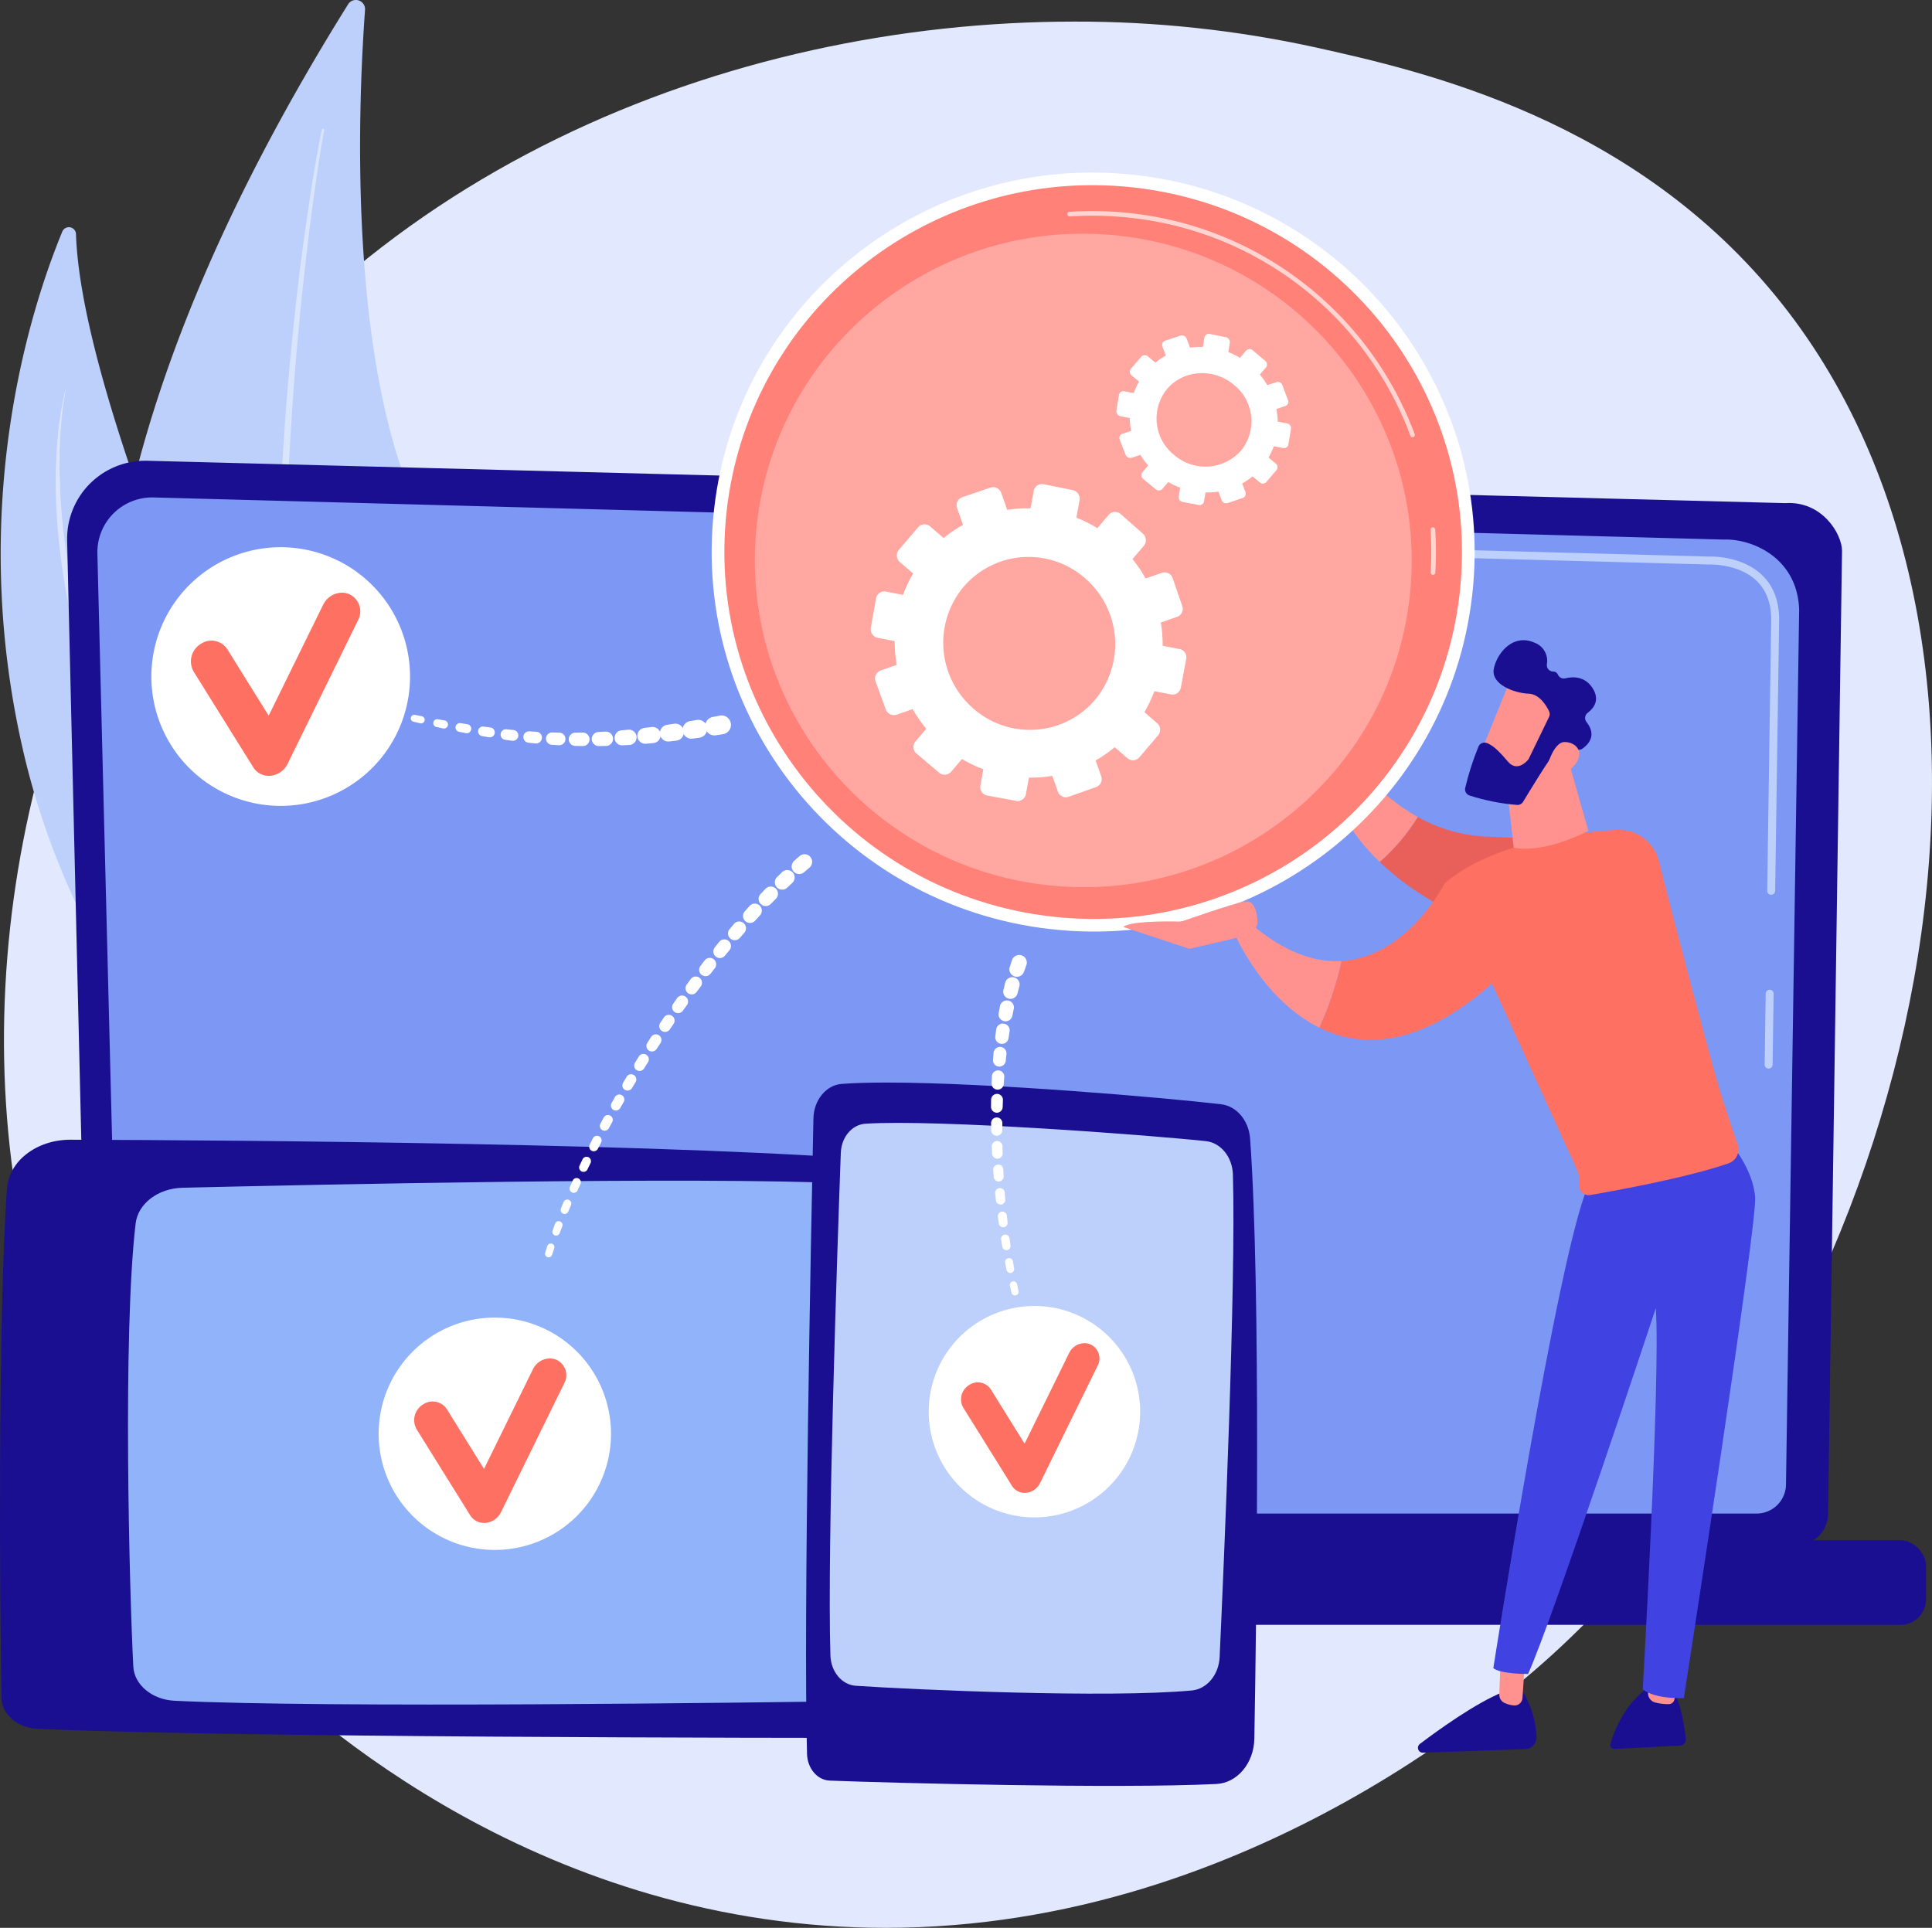
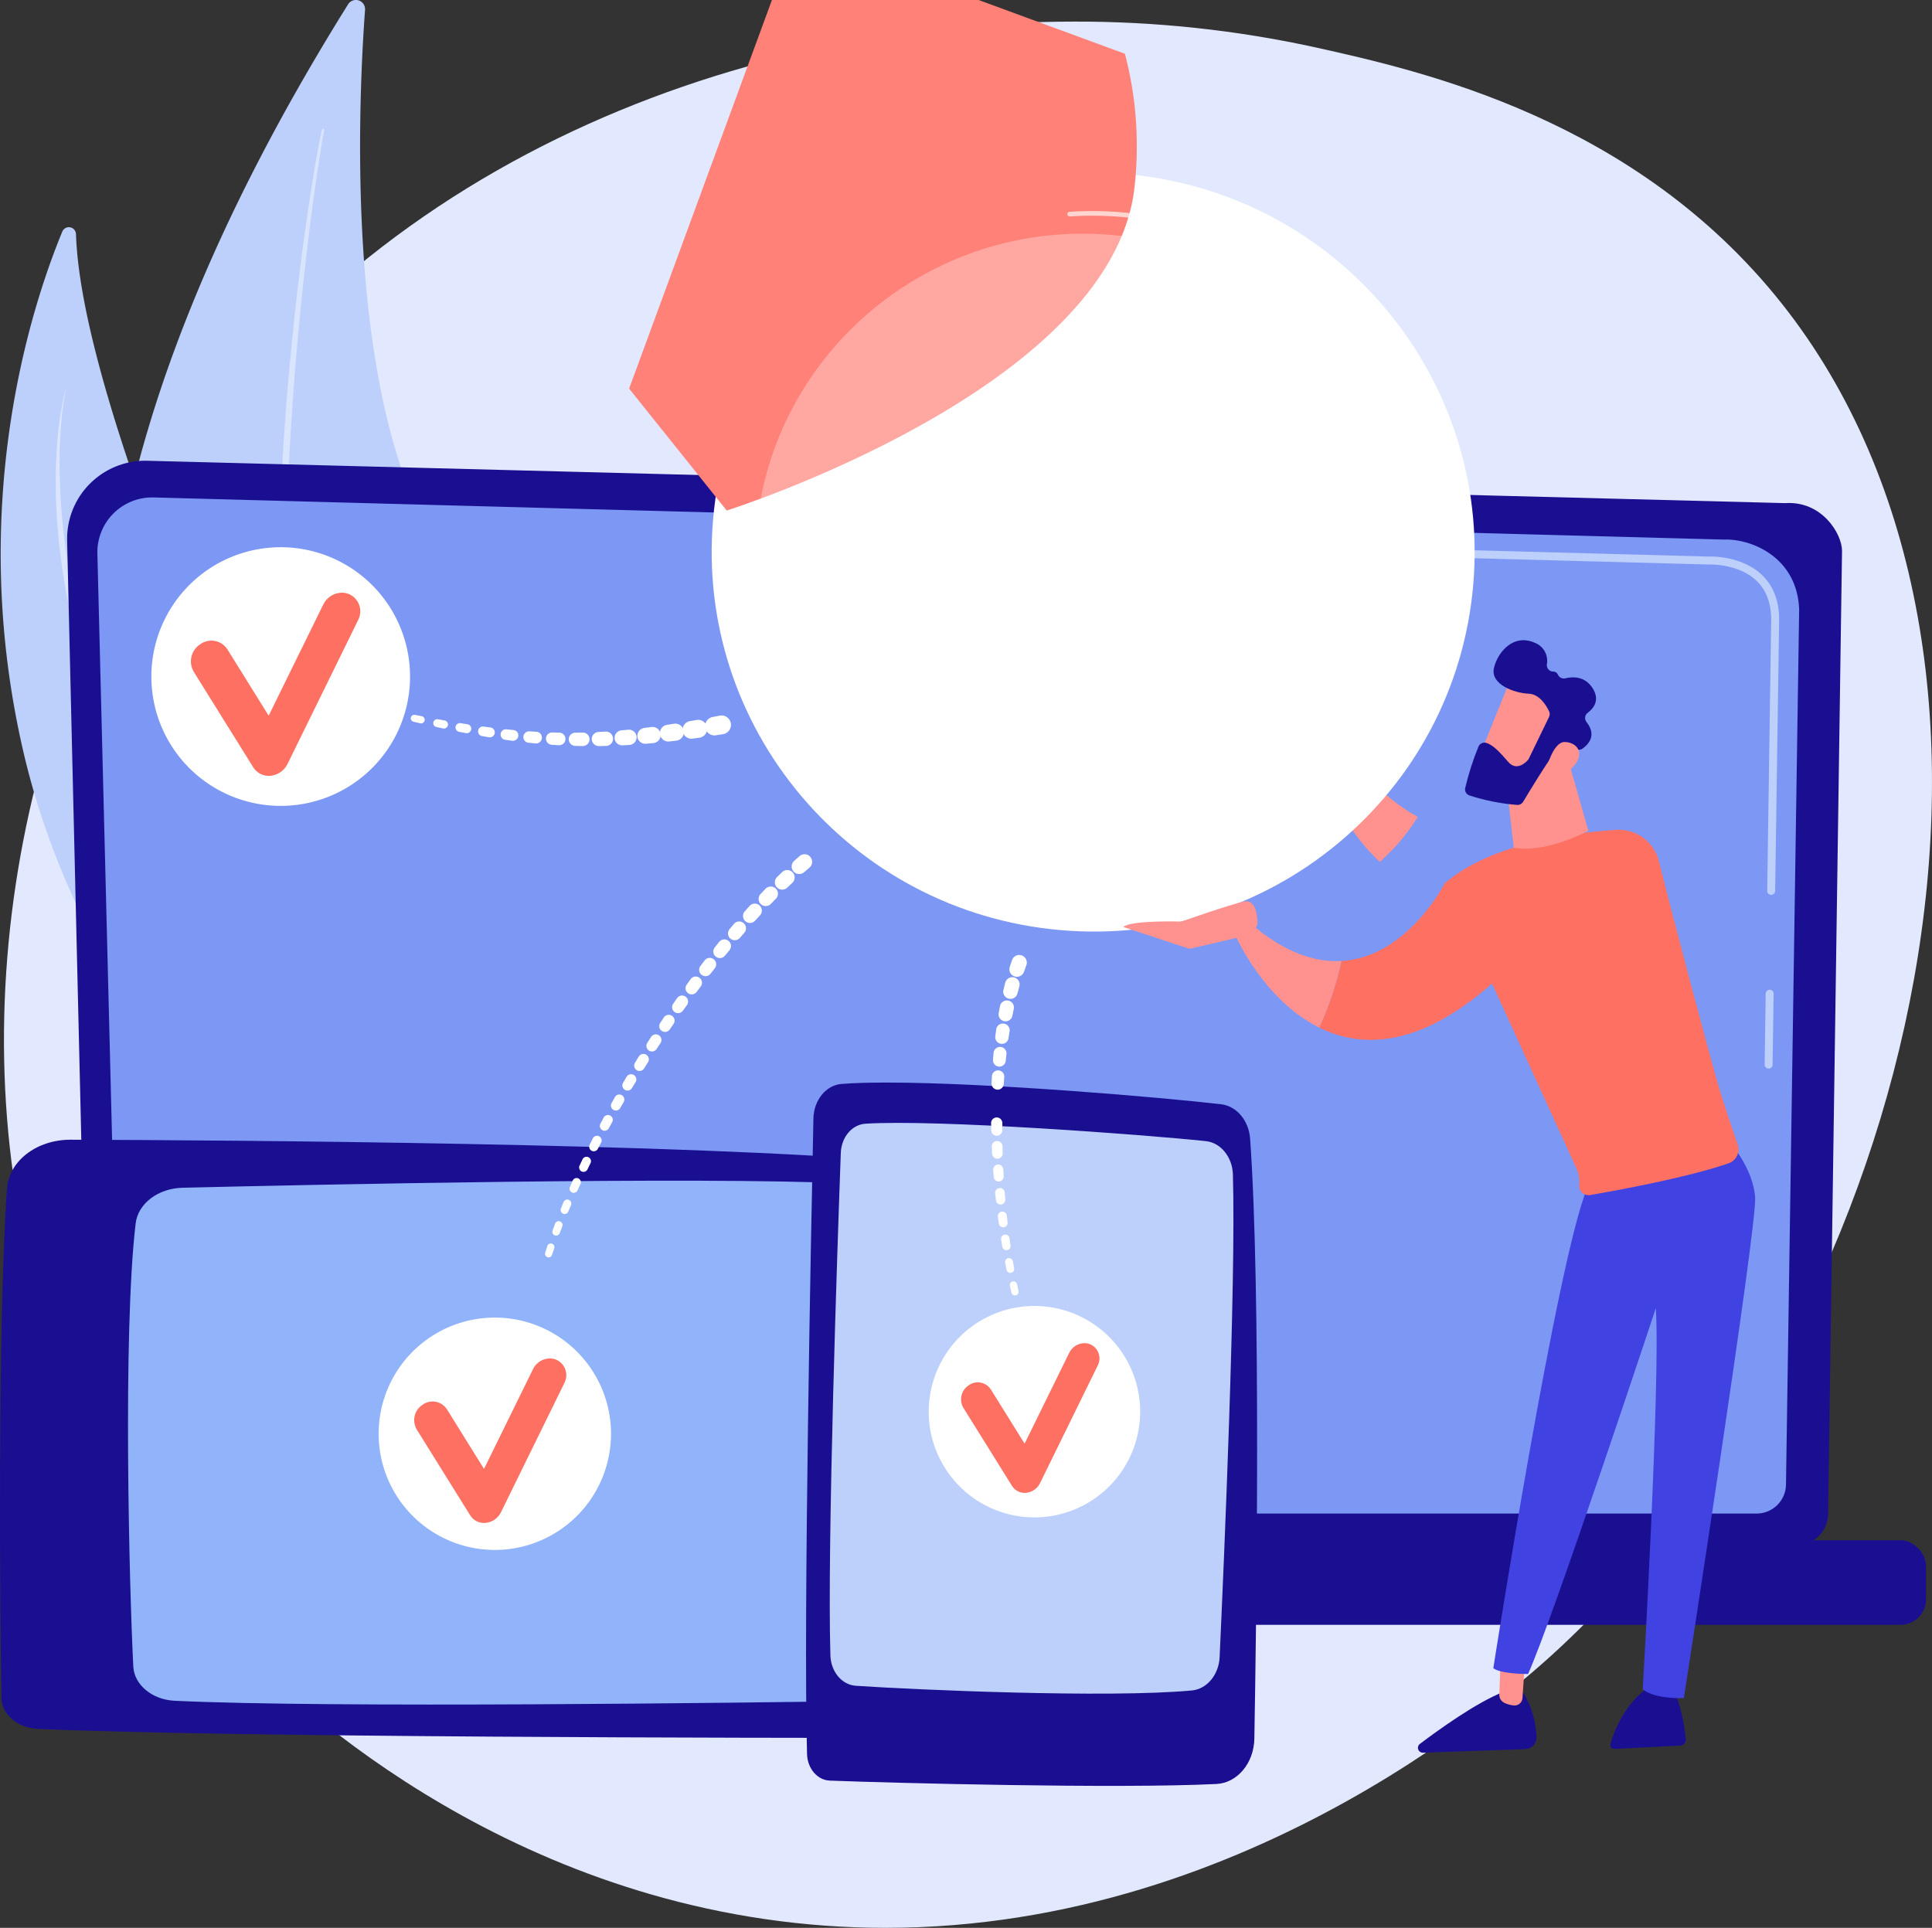
<svg xmlns="http://www.w3.org/2000/svg" xmlns:xlink="http://www.w3.org/1999/xlink" width="501.5" height="500.457" viewBox="0 0 501.5 500.457">
  <rect x="0" y="0" width="501.5" height="500.457" fill="#333333" stroke="none" />
  <defs>
    <style>.a{fill:none;}.b{clip-path:url(#a);}.c{clip-path:url(#b);}.d{fill:url(#c);}.e{clip-path:url(#d);}.f{fill:#bdd0fb;}.g{opacity:0.43;}.h{clip-path:url(#e);}.i{fill:#fff;}.j{opacity:0.45;}.k{clip-path:url(#f);}.l{clip-path:url(#g);}.m{fill:url(#h);}.n{fill:#7d97f4;}.o{clip-path:url(#j);}.p{fill:url(#k);}.q{clip-path:url(#l);}.r{fill:url(#m);}.s{fill:#91b3fa;}.t{opacity:0.5;}.u{clip-path:url(#o);}.v{clip-path:url(#p);}.w{fill:url(#q);}.x{clip-path:url(#s);}.y{fill:url(#t);}.z{clip-path:url(#v);}.aa{fill:url(#w);}.ab{clip-path:url(#y);}.ac{fill:url(#z);}.ad{clip-path:url(#aa);}.ae{fill:url(#ab);}.af{clip-path:url(#ac);}.ag{fill:url(#ad);}.ah{clip-path:url(#af);}.ai{fill:url(#ag);}.aj{opacity:0.66;}.ak{clip-path:url(#ai);}.al{clip-path:url(#aj);}.am{opacity:0.3;}.an{clip-path:url(#ak);}.ao{clip-path:url(#al);}.ap{fill:url(#am);}.aq{clip-path:url(#an);}.ar{fill:url(#ao);}.as{clip-path:url(#ap);}.at{fill:url(#aq);}.au{clip-path:url(#ar);}.av{fill:url(#as);}.aw{clip-path:url(#at);}.ax{fill:url(#au);}.ay{clip-path:url(#av);}.az{fill:url(#aw);}.ba{clip-path:url(#ax);}.bb{fill:url(#ay);}.bc{clip-path:url(#az);}.bd{fill:url(#ba);}.be{clip-path:url(#bb);}.bf{fill:url(#bc);}.bg{clip-path:url(#bd);}.bh{fill:url(#be);}.bi{clip-path:url(#bf);}.bj{fill:url(#bg);}.bk{clip-path:url(#bh);}.bl{fill:url(#bi);}.bm{clip-path:url(#bj);}.bn{fill:url(#bk);}</style>
    <clipPath id="a">
      <rect class="a" width="501.5" height="500.457" />
    </clipPath>
    <clipPath id="b">
      <path class="a" d="M42.818,159.666C2.009,228.791-6.79,320.808,25.552,391.968a230.021,230.021,0,0,0,38.678,59.118c6.195,6.808,57.3,61.641,139.082,73.6a216.609,216.609,0,0,0,31.334,2.287h.154c95.638-.041,164.83-63.176,175.772-73.484,94.042-88.589,129.946-255.871,56.8-348.161C429.284,57.272,373.822,44.936,346.257,38.8a289.483,289.483,0,0,0-62.612-6.676c-89.274,0-188.3,38.565-240.827,127.537" transform="translate(-5.889 -32.129)" />
    </clipPath>
    <linearGradient id="c" x1="0.239" y1="0.743" x2="0.239" y2="0.743" gradientUnits="objectBoundingBox">
      <stop offset="0" stop-color="#dae3fe" />
      <stop offset="1" stop-color="#e9effd" />
    </linearGradient>
    <clipPath id="d">
      <rect class="a" width="501.499" height="500.458" />
    </clipPath>
    <clipPath id="e">
      <rect class="a" width="18.558" height="252.161" />
    </clipPath>
    <clipPath id="f">
      <rect class="a" width="70.775" height="213.138" />
    </clipPath>
    <clipPath id="g">
      <path class="a" d="M105.674,690.622a20.251,20.251,0,0,0-5.951,14.823L105.7,958.116a8.065,8.065,0,0,0,8.045,8.037H548.779a8.065,8.065,0,0,0,8.045-8.037l3.62-250c0-4.42-5.208-13.05-14.753-12.4l-425.166-11c-.175,0-.351-.007-.526-.007a20.291,20.291,0,0,0-14.325,5.919" transform="translate(-99.717 -684.703)" />
    </clipPath>
    <linearGradient id="h" x1="0.029" y1="1.082" x2="0.03" y2="1.082" gradientUnits="objectBoundingBox">
      <stop offset="0" stop-color="#09005d" />
      <stop offset="1" stop-color="#1a0f91" />
    </linearGradient>
    <clipPath id="j">
      <rect class="a" width="497.945" height="21.966" rx="6.648" />
    </clipPath>
    <linearGradient id="k" x1="-1.855" y1="0.681" x2="-1.854" y2="0.681" xlink:href="#h" />
    <clipPath id="l">
      <path class="a" d="M1.814,1706.518c-2.452,34.3-1.849,111.292-1.425,132.3.086,4.247,4.2,7.733,9.4,7.97,49.13,2.238,187.894,2.367,228.124,2.356,6.578,0,12.039-4.087,12.571-9.428,2.953-29.615-2.366-107.034-4.716-129.95-.545-5.316-5.651-9.588-12.158-10.166-54.31-4.825-173.06-5.617-215.284-5.745h-.063c-8.754,0-15.942,5.536-16.452,12.663" transform="translate(0 -1693.855)" />
    </clipPath>
    <linearGradient id="m" x1="-0.288" y1="0.994" x2="-0.287" y2="0.994" xlink:href="#h" />
    <clipPath id="o">
      <rect class="a" width="5.947" height="28.987" />
    </clipPath>
    <clipPath id="p">
      <path class="a" d="M1207.123,1609.242c-4.059.308-7.239,4.2-7.34,8.954-.616,29.09-2.616,129.433-1.661,164.991.1,3.767,2.682,6.791,5.9,6.914,15.926.61,74.31,2.155,100.36.877,5.426-.266,9.74-5.408,9.853-11.759.542-30.534,1.736-116.414-1.1-155.755-.34-4.714-3.5-8.467-7.526-8.938-14.868-1.74-60.082-5.635-86.865-5.635-4.46,0-8.407.108-11.62.352" transform="translate(-1197.868 -1608.89)" />
    </clipPath>
    <linearGradient id="q" x1="-1.755" y1="1.197" x2="-1.754" y2="1.197" xlink:href="#h" />
    <clipPath id="s">
      <path class="a" d="M646.276,2021.665l-12.725,25.916-9.643-15.5a4.427,4.427,0,0,0-6.281-1.177,4.765,4.765,0,0,0-1.568,6.4l13.906,22.329a4.239,4.239,0,0,0,3.916,1.969l.161-.014a4.958,4.958,0,0,0,3.909-2.757l16.444-33.517a4.393,4.393,0,0,0-1.992-6.034,4.328,4.328,0,0,0-1.784-.38,4.9,4.9,0,0,0-4.343,2.764" transform="translate(-615.404 -2018.901)" />
    </clipPath>
    <linearGradient id="t" x1="-1.766" y1="2.791" x2="-1.763" y2="2.791" gradientUnits="objectBoundingBox">
      <stop offset="0" stop-color="#ff928e" />
      <stop offset="1" stop-color="#fe7062" />
    </linearGradient>
    <clipPath id="v">
      <path class="a" d="M317.979,883.928,303.812,912.78l-10.737-17.257a4.928,4.928,0,0,0-6.992-1.31,5.3,5.3,0,0,0-1.745,7.127L299.82,926.2a4.719,4.719,0,0,0,4.359,2.192c.06,0,.119-.009.179-.015a5.52,5.52,0,0,0,4.352-3.07l18.307-37.316a4.89,4.89,0,0,0-2.217-6.718,4.824,4.824,0,0,0-1.986-.423,5.455,5.455,0,0,0-4.835,3.078" transform="translate(-283.609 -880.85)" />
    </clipPath>
    <linearGradient id="w" x1="-0.644" y1="5.753" x2="-0.641" y2="5.753" xlink:href="#t" />
    <clipPath id="y">
      <path class="a" d="M1456.217,1998.7l-11.578,23.581-8.775-14.1a4.028,4.028,0,0,0-5.715-1.07,4.336,4.336,0,0,0-1.426,5.824l12.653,20.318a3.856,3.856,0,0,0,3.563,1.792c.049,0,.1-.007.146-.012a4.511,4.511,0,0,0,3.557-2.509l14.963-30.5a4,4,0,0,0-1.812-5.49,3.941,3.941,0,0,0-1.623-.346,4.46,4.46,0,0,0-3.952,2.515" transform="translate(-1428.127 -1996.184)" />
    </clipPath>
    <linearGradient id="z" x1="-4.733" y1="3.135" x2="-4.73" y2="3.135" xlink:href="#t" />
    <clipPath id="aa">
      <path class="a" d="M2050.393,1225.869c19.279,18.654,48.678,22.558,48.678,22.558l16.976-21.126s-7.138-7.089-37.406-7.981a39.959,39.959,0,0,1-18.37-5.118,51.87,51.87,0,0,1-9.878,11.667" transform="translate(-2050.393 -1214.202)" />
    </clipPath>
    <linearGradient id="ab" x1="-5.267" y1="7.542" x2="-5.265" y2="7.542" gradientUnits="objectBoundingBox">
      <stop offset="0" stop-color="#e1473d" />
      <stop offset="1" stop-color="#e9605a" />
    </linearGradient>
    <clipPath id="ac">
      <path class="a" d="M1953.436,957.484l-3.815,24.529a4.038,4.038,0,0,0,2.382,4.308,52.046,52.046,0,0,0,15.182,27.024,51.875,51.875,0,0,0,9.879-11.667c-10.161-5.632-16.743-14.5-19.764-19.3a8.255,8.255,0,0,1-.937-6.718l1.878-4.6a8.56,8.56,0,0,0-.108-5.138l-2.906-8.6a.925.925,0,0,0-1.791.154" transform="translate(-1949.575 -956.701)" />
    </clipPath>
    <linearGradient id="ad" x1="-5.463" y1="9.502" x2="-5.46" y2="9.502" gradientUnits="objectBoundingBox">
      <stop offset="0" stop-color="#febbba" />
      <stop offset="1" stop-color="#ff928e" />
    </linearGradient>
    <clipPath id="af">
-       <path class="a" d="M1077.073,359.661c-5.924,52.258,31.861,99.45,84.4,105.405s99.923-31.581,105.848-83.839-31.861-99.45-84.4-105.405a97.324,97.324,0,0,0-10.958-.621c-48.017,0-89.381,35.864-94.89,84.46" transform="translate(-1076.461 -275.201)" />
+       <path class="a" d="M1077.073,359.661s99.923-31.581,105.848-83.839-31.861-99.45-84.4-105.405a97.324,97.324,0,0,0-10.958-.621c-48.017,0-89.381,35.864-94.89,84.46" transform="translate(-1076.461 -275.201)" />
    </clipPath>
    <linearGradient id="ag" x1="-0.619" y1="1.878" x2="-0.619" y2="1.878" xlink:href="#t" />
    <clipPath id="ai">
      <rect class="a" width="1.401" height="12.325" />
    </clipPath>
    <clipPath id="aj">
      <rect class="a" width="90.199" height="58.713" />
    </clipPath>
    <clipPath id="ak">
      <rect class="a" width="170.523" height="169.651" />
    </clipPath>
    <clipPath id="al">
      <path class="a" d="M2393.035,2521.813a1.007,1.007,0,0,0,1.024,1.275l17.068-.865a1.571,1.571,0,0,0,1.474-1.741c-1.037-9.6-3.394-12.932-3.394-12.932l-6.125-.584c-6.538,4.466-9.2,11.837-10.046,14.848" transform="translate(-2392.996 -2506.966)" />
    </clipPath>
    <linearGradient id="am" x1="-20.222" y1="3.678" x2="-20.213" y2="3.678" xlink:href="#h" />
    <clipPath id="an">
-       <path class="a" d="M2449.158,2477.967a2.5,2.5,0,0,0,1.772,2.7,13.5,13.5,0,0,0,3.587.439,1.525,1.525,0,0,0,1.473-1.182l1.869-7.946-7.824-1.786Z" transform="translate(-2449.142 -2470.191)" />
-     </clipPath>
+       </clipPath>
    <linearGradient id="ao" x1="-36.003" y1="6.851" x2="-35.988" y2="6.851" xlink:href="#ad" />
    <clipPath id="ap">
      <path class="a" d="M2129.257,2513.865c-7.046,2.837-16.682,9.766-21.578,13.465a1.271,1.271,0,0,0,.81,2.284l26.526-.925a3.019,3.019,0,0,0,2.932-3.057,23.868,23.868,0,0,0-3.619-11.944Z" transform="translate(-2107.171 -2513.688)" />
    </clipPath>
    <linearGradient id="aq" x1="-11.536" y1="3.632" x2="-11.531" y2="3.632" xlink:href="#h" />
    <clipPath id="ar">
      <path class="a" d="M2228.068,2459.949a2.369,2.369,0,0,0,1.378,2.252,7.462,7.462,0,0,0,2.444.649,2.064,2.064,0,0,0,2.2-1.941l.679-10.2-6.238-3.067Z" transform="translate(-2228.066 -2447.645)" />
    </clipPath>
    <linearGradient id="as" x1="-44.325" y1="4.561" x2="-44.306" y2="4.561" xlink:href="#ad" />
    <clipPath id="at">
      <path class="a" d="M2243.682,1707.218c-7.86,18.383-24.473,124.892-24.473,124.892,2.065,1.555,9.022,1.494,9.022,1.494,6.492-14.375,33.162-94.979,33.162-94.979,1.234,18.791-3.4,98.983-3.4,98.983,3.421,2.639,10.678,2.257,10.678,2.257s18.985-122.229,18.5-129.936-6.9-14.791-6.9-14.791Z" transform="translate(-2219.208 -1695.139)" />
    </clipPath>
    <linearGradient id="au" x1="-2.278" y1="2.064" x2="-2.277" y2="2.064" gradientUnits="objectBoundingBox">
      <stop offset="0" stop-color="#4f52ff" />
      <stop offset="1" stop-color="#4042e2" />
    </linearGradient>
    <clipPath id="av">
      <path class="a" d="M2470.047,1834.849l-7.01,3.457a1.038,1.038,0,0,0-.51.559l-4.335,11.265a1.039,1.039,0,1,0,1.939.746l4.189-10.887,6.645-3.277a1.039,1.039,0,1,0-.919-1.863" transform="translate(-2458.123 -1834.742)" />
    </clipPath>
    <linearGradient id="aw" x1="-24.702" y1="12.476" x2="-24.692" y2="12.476" xlink:href="#au" />
    <clipPath id="ax">
      <path class="a" d="M2037.632,1233.2c-11.88.8-32.568,3.671-44.407,13.856,0,0-9.723,19.214-26.81,20.2a85.878,85.878,0,0,1-5.753,17.3c10.885,5.373,25.849,5.328,44.825-11.472l21.977,48.147a7.711,7.711,0,0,1,.647,4.064,2.467,2.467,0,0,0,2.871,2.713c7.38-1.278,25.608-4.632,35.935-8.25a3.811,3.811,0,0,0,2.336-4.847c-1.148-3.324-2.945-8.637-4.628-14.058-2.052-6.609-12.17-44.856-15.821-59.531a10.742,10.742,0,0,0-10.438-8.142q-.365,0-.734.025" transform="translate(-1960.662 -1233.179)" />
    </clipPath>
    <linearGradient id="ay" x1="-2.473" y1="2.196" x2="-2.471" y2="2.196" xlink:href="#t" />
    <clipPath id="az">
      <path class="a" d="M1837,1374.965s7.259,16.484,21.6,23.562a85.876,85.876,0,0,0,5.753-17.3c-6.831.393-14.838-2.125-23.874-9.955Z" transform="translate(-1836.999 -1371.273)" />
    </clipPath>
    <linearGradient id="ba" x1="-8.375" y1="7.067" x2="-8.371" y2="7.067" xlink:href="#ad" />
    <clipPath id="bb">
      <path class="a" d="M1700.751,1339.558c-3.56.691-16.335,5.215-16.335,5.215s-13.136-.427-15.093,1.4l17.175,5.673,16.715-3.9.948-2.651s0-.185-.006-.488c-.047-1.394-.4-5.3-2.887-5.3a2.718,2.718,0,0,0-.516.052" transform="translate(-1669.323 -1339.506)" />
    </clipPath>
    <linearGradient id="bc" x1="-9.173" y1="8.034" x2="-9.167" y2="8.034" xlink:href="#ad" />
    <clipPath id="bd">
      <path class="a" d="M2236.572,1110.467l2.263,20.237c8.236,1.618,19.375-4.369,19.375-4.369l-6.518-22.957Z" transform="translate(-2236.572 -1103.378)" />
    </clipPath>
    <linearGradient id="be" x1="-12.473" y1="8.888" x2="-12.468" y2="8.888" xlink:href="#ad" />
    <clipPath id="bf">
      <path class="a" d="M2202.8,1003.151c-.239.269-9.1,22.316-9.1,22.316l12.7,4.795,11.507-19.648s-7.865-8.473-12.74-8.473a3.011,3.011,0,0,0-2.36,1.011" transform="translate(-2193.7 -1002.14)" />
    </clipPath>
    <linearGradient id="bg" x1="-12.694" y1="12.309" x2="-12.688" y2="12.309" xlink:href="#ad" />
    <clipPath id="bh">
      <path class="a" d="M2184.673,958.811c-.817,4.076,5.306,6.361,9.042,6.5,2.841.107,4.617,3.134,5.306,4.579a1.668,1.668,0,0,1-.009,1.445l-5.248,10.818a1.655,1.655,0,0,1-.253.38c-.626.706-2.958,2.977-5.137.449-1.977-2.294-3.814-4.358-5.665-4.9a1.678,1.678,0,0,0-2.034.984,72.57,72.57,0,0,0-3.436,10.732,1.674,1.674,0,0,0,1.151,1.947,54.105,54.105,0,0,0,12.367,2.446,1.68,1.68,0,0,0,1.516-.81c1.552-2.581,6.3-10.407,7.959-12.384,1.558-1.855,4.817-1.43,6.172-1.155a1.65,1.65,0,0,0,1.275-.263c1.316-.915,3.9-3.339,1.053-6.91a1.681,1.681,0,0,1,.31-2.4c1.523-1.14,3.255-3.271,1.281-6.378-2.006-3.159-5.137-3.045-7.1-2.569a1.681,1.681,0,0,1-1.926-.969,1.328,1.328,0,0,0-1.29-.79,1.655,1.655,0,0,1-1.564-1.883,5.015,5.015,0,0,0-3.262-5.634,6.97,6.97,0,0,0-2.817-.625c-4.081,0-7.021,4.047-7.692,7.4" transform="translate(-2177.202 -951.416)" />
    </clipPath>
    <linearGradient id="bi" x1="-6.68" y1="6.212" x2="-6.677" y2="6.212" xlink:href="#h" />
    <clipPath id="bj">
      <path class="a" d="M2302.63,1102.793c-3.012.015-4.74,7.057-4.74,7.057s2.724,3.95,6.963-.625c3.4-3.668.8-6.432-2.2-6.432h-.024" transform="translate(-2297.89 -1102.793)" />
    </clipPath>
    <linearGradient id="bk" x1="-36.961" y1="26.863" x2="-36.945" y2="26.863" xlink:href="#ad" />
  </defs>
  <g class="b">
    <g transform="translate(1.029 5.612)">
      <g class="c">
        <path class="d" d="M-781.025-1467.467l409.551,593.3L-966.712-448.755l-409.552-593.3Z" transform="translate(1134.844 1205.533)" />
      </g>
    </g>
    <g transform="translate(0 -0.001)">
      <g class="e">
        <path class="f" d="M218.581,1.12a2.382,2.382,0,0,1,4.4,1.427c-1.737,23.882-4.328,86.646,12.177,126.4,26.874,64.729,27.926,154.481-15.31,185.178,0,0-144.24-84.139-1.263-313.005" transform="translate(-128.225 0.003)" />
        <g class="g" transform="translate(72.186 33.43)">
          <g class="h">
            <path class="i" d="M425.237,191.825c-.135.578-.249,1.255-.369,1.9l-.332,1.952-.621,3.914q-.6,3.917-1.155,7.843-1.093,7.853-2.007,15.729-1.863,15.746-3.122,31.554c-1.635,21.073-2.629,42.2-2.529,63.33.093,10.562.277,21.126.884,31.671s1.461,21.073,2.746,31.554c.132,1.314.307,2.622.491,3.928l.535,3.923.535,3.924c.195,1.305.424,2.6.634,3.908.444,2.6.827,5.215,1.32,7.808l1.525,7.77a302.712,302.712,0,0,0,8.044,30.628v0a.3.3,0,0,1-.573.193,279.327,279.327,0,0,1-8.7-30.561l-1.622-7.783c-.526-2.6-.941-5.215-1.417-7.822-.226-1.305-.472-2.608-.682-3.916l-.583-3.931-.583-3.932c-.2-1.31-.391-2.621-.539-3.938a513.867,513.867,0,0,1-3.846-63.421c-.042-10.594.265-21.185.721-31.766s1.155-21.151,2.121-31.7,2.075-21.076,3.466-31.572q1.054-7.87,2.27-15.717c.417-2.614.836-5.227,1.291-7.835l.709-3.908.377-1.951c.14-.656.249-1.282.439-1.987a.3.3,0,0,1,.581.146Z" transform="translate(-413.272 -191.391)" />
          </g>
        </g>
        <path class="f" d="M92.287,602.14s12.1-32.122-7.048-77.223C67.472,483.07,22.064,384.537,20.567,339.457a1.845,1.845,0,0,0-3.55-.658C8.84,358.611-7.741,409.841,6.764,473.19c18.7,81.693,85.523,128.95,85.523,128.95" transform="translate(-0.844 -278.676)" />
        <g class="j" transform="translate(14.483 101.017)">
          <g class="k">
            <path class="i" d="M85.554,578.38a69.685,69.685,0,0,0-1.059,7l-.31,3.528c-.094,1.176-.122,2.357-.186,3.535-.025.589-.062,1.178-.077,1.767l-.011,1.77-.021,3.537.127,3.535c.059,1.177.044,2.356.154,3.531a166.534,166.534,0,0,0,4.041,27.943A209.258,209.258,0,0,0,96.216,661.6l1.2,3.32.607,1.658.683,1.629,2.732,6.515c.463,1.084.894,2.176,1.382,3.252l1.46,3.23,2.92,6.46q5.957,12.866,12.182,25.609c2.063,4.253,4.2,8.474,6.3,12.706l6.362,12.686c4.236,8.463,8.557,16.894,12.483,25.532,1,2.147,1.9,4.347,2.84,6.527.481,1.085.889,2.2,1.322,3.308s.873,2.208,1.27,3.329a83.467,83.467,0,0,1,3.722,13.758.3.3,0,0,1-.592.124l0-.017c-.555-2.29-1.035-4.592-1.8-6.823-.642-2.264-1.524-4.454-2.322-6.667-.423-1.1-.9-2.178-1.348-3.268s-.892-2.18-1.4-3.247c-.988-2.143-1.939-4.3-3-6.412-4.113-8.5-8.5-16.878-12.886-25.265l-6.561-12.594c-2.142-4.224-4.305-8.436-6.4-12.684-4.258-8.463-8.3-17.033-12.288-25.63l-2.932-6.474-1.466-3.237c-.49-1.078-.917-2.192-1.378-3.287l-2.718-6.594-.679-1.648-.6-1.678-1.2-3.36-1.2-3.36c-.39-1.123-.825-2.23-1.138-3.379l-2.033-6.838c-.729-2.264-1.212-4.6-1.8-6.9-.55-2.313-1.189-4.605-1.579-6.954a168.06,168.06,0,0,1-3.4-28.283c-.083-1.185-.043-2.375-.051-3.563l.007-3.562.156-3.559.079-1.778c.038-.592.1-1.183.145-1.775a78.535,78.535,0,0,1,2.175-14.044.037.037,0,0,1,.046-.026.039.039,0,0,1,.027.046" transform="translate(-82.918 -578.332)" />
          </g>
        </g>
      </g>
    </g>
    <g transform="translate(17.418 119.597)">
      <g class="l">
        <rect class="m" width="526.205" height="412.741" transform="translate(-84.561 28.145) rotate(-18.435)" />
      </g>
    </g>
    <g transform="translate(0 -0.001)">
      <g class="e">
        <path class="n" d="M150.769,995.45a7.633,7.633,0,0,0,7.611,7.611H575.417a7.633,7.633,0,0,0,7.611-7.611l3.416-226.955c-.4-13.657-12.376-18.566-19.635-18.276L159.315,739.286a14.229,14.229,0,0,0-14.606,14.58Z" transform="translate(-119.429 -610.151)" />
        <path class="f" d="M2623.475,1491.4h-.015a1.032,1.032,0,0,1-1.016-1.047l.27-18.405a1.058,1.058,0,0,1,1.046-1.016,1.031,1.031,0,0,1,1.016,1.047l-.27,18.406a1.031,1.031,0,0,1-1.031,1.016" transform="translate(-2164.383 -1214.004)" />
        <path class="f" d="M1935.531,898.479h-.015a1.032,1.032,0,0,1-1.016-1.047l1.035-70.494c-.02-4.213-1.3-7.576-3.8-9.976-4.667-4.472-12.072-4.24-12.389-4.231l-130.235-3.492a1.031,1.031,0,0,1,.027-2.062h.028l130.163,3.492c.808-.038,8.629-.181,13.832,4.8,2.923,2.8,4.417,6.663,4.439,11.476l-1.036,70.515a1.031,1.031,0,0,1-1.031,1.016" transform="translate(-1475.777 -666.187)" />
      </g>
    </g>
    <g transform="translate(2.012 399.834)">
      <g class="o">
        <rect class="p" width="106.564" height="494.397" transform="translate(-3.691 21.327) rotate(-80.181)" />
      </g>
    </g>
    <g transform="translate(0 295.864)">
      <g class="q">
        <rect class="r" width="160.325" height="257.122" transform="translate(-3.732 155.234) rotate(-88.858)" />
      </g>
    </g>
    <g transform="translate(0 -0.001)">
      <g class="e">
        <path class="s" d="M382.766,1889.785c-32.481.483-140.533,1.895-180.439-.032-5.833-.282-10.477-4.125-10.724-8.883-1.015-19.59-2.782-86.394.609-115.031.611-5.156,5.818-9.109,12.175-9.261,33.143-.794,133.772-2.965,173.232-1.094,6.295.3,11.359,4.378,11.821,9.5,1.91,21.21,6.044,92.241,3.926,116.591-.4,4.571-4.976,8.122-10.6,8.206" transform="translate(-157.001 -1448.244)" />
        <g class="t" transform="translate(240.857 370.397)">
          <g class="u">
            <path class="i" d="M1382.371,2149.546h0a2.165,2.165,0,0,1-2.281-1.834c-.22-4.964-.843-18.949-1.163-25.2-.063-1.232,1.314-2.171,2.794-1.908l.253.045a2.088,2.088,0,0,1,1.837,1.719c.39,4.229,1.452,16.986.914,25.414a2.156,2.156,0,0,1-2.355,1.764" transform="translate(-1378.927 -2120.56)" />
          </g>
        </g>
      </g>
    </g>
    <g transform="translate(209.231 281.024)">
      <g class="v">
        <rect class="w" width="118.806" height="183.366" transform="translate(-0.701 0)" />
      </g>
    </g>
    <g transform="translate(0 -0.001)">
      <g class="e">
        <path class="f" d="M1235.959,1676.6c-.857,23.48-3.561,101.592-2.7,130.477.126,4.222,2.97,7.635,6.575,7.882,14.842,1.016,65.481,3.257,87.251,1.217,3.92-.367,7-4.076,7.208-8.67,1.1-23.954,4.271-96.688,3.448-125.249-.131-4.556-3.148-8.277-7.029-8.685-16.057-1.687-69.866-5.7-88.366-4.519-3.473.221-6.235,3.481-6.383,7.546" transform="translate(-1017.707 -1377.343)" />
        <path class="i" d="M623.015,1988.368a30.157,30.157,0,1,1-30.157-30.157,30.157,30.157,0,0,1,30.157,30.157" transform="translate(-464.414 -1616.171)" />
      </g>
    </g>
    <g transform="translate(107.492 352.64)">
      <g class="x">
        <rect class="y" width="56.157" height="55.193" transform="translate(-17.229 34.938) rotate(-64.612)" />
      </g>
    </g>
    <g transform="translate(0 -0.001)">
      <g class="e">
        <path class="i" d="M611.479,1062.363l1.777.35h0a.941.941,0,1,1-.363,1.847l-.035-.008-1.771-.419a.907.907,0,0,1,.382-1.772Z" transform="translate(-503.776 -876.785)" />
        <path class="i" d="M644.812,1068.844l1.781.319h.006a1.057,1.057,0,1,1-.373,2.081l-.039-.008-1.779-.39a1.022,1.022,0,0,1,.4-2Z" transform="translate(-531.186 -882.135)" />
        <path class="i" d="M678.257,1074.7l1.784.281h.008a1.173,1.173,0,0,1-.365,2.317l-.044-.008-1.788-.352a1.138,1.138,0,0,1,.394-2.241Z" transform="translate(-558.694 -886.967)" />
        <path class="i" d="M711.823,1079.769l1.787.234h.011a1.288,1.288,0,1,1-.335,2.555l-.049-.007-1.8-.306a1.254,1.254,0,0,1,.37-2.479Z" transform="translate(-586.311 -891.156)" />
        <path class="i" d="M745.524,1083.892l1.79.178h.014a1.4,1.4,0,0,1-.278,2.794l-.054-.006-1.81-.25a1.369,1.369,0,0,1,.32-2.719Z" transform="translate(-614.05 -894.562)" />
        <path class="i" d="M779.323,1086.884l1.789.113h.017a1.52,1.52,0,1,1-.192,3.034l-.058,0-1.818-.185a1.485,1.485,0,0,1,.241-2.959Z" transform="translate(-641.882 -897.034)" />
        <path class="i" d="M813.216,1088.6l1.792.043h.02a1.636,1.636,0,0,1-.078,3.27l-.063,0-1.829-.114a1.6,1.6,0,0,1,.134-3.2Z" transform="translate(-669.803 -898.452)" />
        <path class="i" d="M847.171,1088.784l1.791-.031h.021a1.751,1.751,0,1,1,.06,3.5h-.067l-1.833-.039a1.716,1.716,0,0,1,0-3.432Z" transform="translate(-697.786 -898.581)" />
        <path class="i" d="M881.126,1087.363l1.787-.1h.021a1.867,1.867,0,1,1,.213,3.728l-.072,0-1.833.034a1.832,1.832,0,0,1-.143-3.66Z" transform="translate(-725.776 -897.345)" />
        <path class="i" d="M915.038,1084.622l1.783-.168.02,0a1.983,1.983,0,0,1,.372,3.948l-.076.006-1.829.1a1.948,1.948,0,0,1-.295-3.883Z" transform="translate(-753.734 -895.024)" />
        <path class="i" d="M948.875,1080.708l1.78-.225.018,0a2.1,2.1,0,1,1,.527,4.163l-.08.009-1.824.16a2.063,2.063,0,0,1-.444-4.1Z" transform="translate(-781.631 -891.739)" />
        <path class="i" d="M982.621,1075.8l1.776-.273.015,0a2.214,2.214,0,0,1,.673,4.377l-.084.011-1.817.209a2.179,2.179,0,0,1-.584-4.318Z" transform="translate(-809.448 -887.643)" />
        <path class="i" d="M1016.268,1070.1l1.771-.312.012,0a2.33,2.33,0,0,1,.807,4.589l-.088.014-1.807.247a2.295,2.295,0,0,1-.712-4.533Z" transform="translate(-837.18 -882.894)" />
        <path class="i" d="M1049.808,1063.758l1.77-.341.01,0a2.445,2.445,0,1,1,.926,4.8l-.092.016-1.8.277a2.411,2.411,0,0,1-.827-4.749Z" transform="translate(-864.817 -877.631)" />
        <path class="i" d="M292.082,846.858a33.574,33.574,0,1,1-33.575-33.575,33.575,33.575,0,0,1,33.575,33.575" transform="translate(-185.644 -671.227)" />
      </g>
    </g>
    <g transform="translate(49.538 153.857)">
      <g class="z">
        <rect class="aa" width="62.52" height="61.448" transform="translate(-19.182 38.898) rotate(-64.612)" />
      </g>
    </g>
    <g transform="translate(0 -0.001)">
      <g class="e">
        <path class="i" d="M1504.461,1421.786l-.594,1.654-.018.049a1.95,1.95,0,0,1-3.686-1.274l.587-1.766a1.973,1.973,0,0,1,3.744,1.244l-.012.036Z" transform="translate(-1238.048 -1171.224)" />
        <path class="i" d="M1495.083,1454.97l-.467,1.71-.01.038a1.877,1.877,0,0,1-3.633-.947l.445-1.8a1.9,1.9,0,1,1,3.688.913c0,.012-.006.024-.009.036Z" transform="translate(-1230.5 -1198.818)" />
        <path class="i" d="M1487.968,1488.857l-.362,1.745-.006.031a1.8,1.8,0,0,1-3.542-.689l.33-1.814a1.827,1.827,0,0,1,3.594.655c0,.011,0,.023-.006.035Z" transform="translate(-1224.814 -1226.961)" />
        <path class="i" d="M1482.735,1523.167l-.271,1.767,0,.025a1.732,1.732,0,0,1-3.429-.485l.235-1.822a1.754,1.754,0,0,1,3.479.449c0,.011,0,.022,0,.034Z" transform="translate(-1220.678 -1255.429)" />
        <path class="i" d="M1479.1,1557.761l-.194,1.782,0,.021a1.659,1.659,0,0,1-3.3-.319l.155-1.827a1.681,1.681,0,0,1,3.35.283c0,.011,0,.021,0,.032Z" transform="translate(-1217.853 -1284.113)" />
        <path class="i" d="M1476.851,1592.516l-.126,1.791v.018a1.586,1.586,0,0,1-3.166-.184l.084-1.828a1.608,1.608,0,1,1,3.213.147c0,.01,0,.021,0,.031Z" transform="translate(-1216.172 -1312.917)" />
-         <path class="i" d="M1475.839,1627.362l-.064,1.8v.015a1.513,1.513,0,0,1-3.025-.072l.021-1.828a1.535,1.535,0,0,1,3.07.036c0,.01,0,.02,0,.03Z" transform="translate(-1215.505 -1341.787)" />
        <path class="i" d="M1475.777,1662.252l-.008,1.8v.013a1.44,1.44,0,0,1-2.88.022l-.036-1.825a1.462,1.462,0,1,1,2.924-.057c0,.009,0,.019,0,.028Z" transform="translate(-1215.59 -1370.684)" />
        <path class="i" d="M1476.67,1697.149l.044,1.8v.012a1.367,1.367,0,0,1-2.733.1l-.089-1.823a1.389,1.389,0,0,1,2.775-.136c0,.009,0,.018,0,.027Z" transform="translate(-1216.448 -1399.581)" />
        <path class="i" d="M1478.557,1732.024l.1,1.8v.011a1.295,1.295,0,0,1-2.583.168l-.14-1.818a1.316,1.316,0,1,1,2.625-.2c0,.008,0,.017,0,.025Z" transform="translate(-1218.126 -1428.454)" />
        <path class="i" d="M1481.4,1766.848l.145,1.8v.01a1.222,1.222,0,0,1-2.433.226l-.19-1.814a1.243,1.243,0,1,1,2.473-.259c0,.008,0,.016,0,.024Z" transform="translate(-1220.597 -1457.281)" />
        <path class="i" d="M1485.2,1801.6l.194,1.793v.01a1.149,1.149,0,0,1-2.28.275l-.24-1.807a1.171,1.171,0,0,1,2.321-.308l0,.022Z" transform="translate(-1223.85 -1486.044)" />
        <path class="i" d="M1489.948,1836.241l.246,1.786v.01a1.076,1.076,0,0,1-2.128.319l-.292-1.8a1.1,1.1,0,1,1,2.167-.351l0,.021Z" transform="translate(-1227.895 -1514.715)" />
        <path class="i" d="M1495.708,1870.739l.3,1.778,0,.01a1,1,0,0,1-1.973.359l-.348-1.79a1.025,1.025,0,1,1,2.012-.391l0,.019Z" transform="translate(-1232.772 -1543.265)" />
        <path class="i" d="M1502.56,1905.04l.363,1.765,0,.011a.93.93,0,0,1-1.817.4l-.41-1.777a.952.952,0,0,1,1.855-.428l0,.018Z" transform="translate(-1238.552 -1571.651)" />
        <path class="i" d="M1435.052,1968.4a27.44,27.44,0,1,1-27.44-27.44,27.44,27.44,0,0,1,27.44,27.44" transform="translate(-1139.098 -1601.936)" />
      </g>
    </g>
    <g transform="translate(249.45 348.672)">
      <g class="ab">
        <rect class="ac" width="51.098" height="50.221" transform="translate(-15.677 31.791) rotate(-64.612)" />
      </g>
    </g>
    <g transform="translate(358.141 212.084)">
      <g class="ad">
-         <rect class="ae" width="67.789" height="38.523" transform="matrix(0.998, -0.067, 0.067, 0.998, -2.275, 0.152)" />
-       </g>
+         </g>
    </g>
    <g transform="translate(340.531 167.106)">
      <g class="af">
        <rect class="ag" width="59.392" height="33.886" transform="matrix(0.112, -0.994, 0.994, 0.112, -6.533, 55.934)" />
      </g>
    </g>
    <g transform="translate(0 -0.001)">
      <g class="e">
        <path class="i" d="M1058.243,343.812c-6.128,54.056,32.957,102.87,87.3,109.031s103.36-32.667,109.488-86.723-32.957-102.871-87.3-109.031-103.36,32.667-109.488,86.723" transform="translate(-872.879 -211.653)" />
      </g>
    </g>
    <g transform="translate(188.025 48.069)">
      <g class="ah">
        <rect class="ai" width="253.516" height="257.237" transform="translate(-68.717 172.518) rotate(-69.821)" />
      </g>
    </g>
    <g transform="translate(0 -0.001)">
      <g class="e">
        <g class="aj" transform="translate(371.333 136.898)">
          <g class="ak">
            <path class="i" d="M2126.554,796.077h-.037a.6.6,0,0,1-.567-.64,87.383,87.383,0,0,0-.032-11.04.605.605,0,0,1,.563-.643.613.613,0,0,1,.643.563,88.529,88.529,0,0,1,.032,11.193.6.6,0,0,1-.6.568" transform="translate(-2125.918 -783.752)" />
          </g>
        </g>
        <g class="aj" transform="translate(277.053 54.789)">
          <g class="al">
            <path class="i" d="M1675.752,372.385a.6.6,0,0,1-.566-.393,87.449,87.449,0,0,0-72.492-56.543,88.971,88.971,0,0,0-15.894-.375.616.616,0,0,1-.643-.563.605.605,0,0,1,.563-.643,90.15,90.15,0,0,1,16.11.381,89.019,89.019,0,0,1,73.489,57.321.6.6,0,0,1-.567.816" transform="translate(-1586.157 -313.671)" />
          </g>
        </g>
        <g class="am" transform="translate(195.934 60.656)">
          <g class="an">
            <path class="i" d="M1122.284,422.485c-5.276,46.542,28.376,88.572,75.164,93.876s88.994-28.127,94.27-74.669-28.376-88.572-75.164-93.876-88.994,28.126-94.27,74.669" transform="translate(-1121.74 -347.262)" />
          </g>
        </g>
        <path class="i" d="M1374.1,762.257l-4.376-.857a35.438,35.438,0,0,0-.462-6.028l4.217-1.472a2.207,2.207,0,0,0,1.338-2.811l-2.494-7.242a2.2,2.2,0,0,0-2.788-1.384l-4.236,1.471a35.264,35.264,0,0,0-3.4-5.036l2.94-3.447a2.258,2.258,0,0,0-.237-3.146l-5.77-5.091a2.177,2.177,0,0,0-3.108.2l-2.948,3.457a34.9,34.9,0,0,0-5.438-2.722l.823-4.506a2.284,2.284,0,0,0-1.776-2.644l-7.537-1.534a2.18,2.18,0,0,0-2.586,1.761l-.818,4.512a34.743,34.743,0,0,0-6.065.383l-1.536-4.357a2.268,2.268,0,0,0-2.854-1.417l-7.266,2.488a2.217,2.217,0,0,0-1.347,2.859l1.533,4.315a34.02,34.02,0,0,0-5.045,3.431l-3.461-3a2.228,2.228,0,0,0-3.162.207l-4.993,5.855a2.265,2.265,0,0,0,.275,3.179l3.443,2.968a34.332,34.332,0,0,0-2.644,5.551l-4.4-.862a2.2,2.2,0,0,0-2.6,1.773l-1.345,7.609a2.287,2.287,0,0,0,1.822,2.627l4.376.845a35.5,35.5,0,0,0,.527,6.171l-4.16,1.445a2.2,2.2,0,0,0-1.338,2.841l2.644,7.271a2.265,2.265,0,0,0,2.863,1.368l4.117-1.437a35.277,35.277,0,0,0,3.547,5.09l-2.819,3.306a2.213,2.213,0,0,0,.27,3.124l5.869,4.975a2.22,2.22,0,0,0,3.125-.239l2.811-3.3a34.9,34.9,0,0,0,5.551,2.658l-.77,4.251a2.215,2.215,0,0,0,1.78,2.567l7.485,1.388a2.189,2.189,0,0,0,2.557-1.757l.78-4.27a34.725,34.725,0,0,0,6.058-.476l1.458,4.1a2.194,2.194,0,0,0,2.8,1.337l7.115-2.518a2.189,2.189,0,0,0,1.33-2.793l-1.452-4.119a33.993,33.993,0,0,0,4.953-3.437l3.321,2.864a2.17,2.17,0,0,0,3.072-.235l4.893-5.739a2.206,2.206,0,0,0-.233-3.093l-3.34-2.9a34.378,34.378,0,0,0,2.587-5.439l4.328.836a2.171,2.171,0,0,0,2.541-1.746l1.4-7.464a2.213,2.213,0,0,0-1.735-2.582m-22,13.269a22.2,22.2,0,0,1-31.375,2.312,22.568,22.568,0,0,1-2.658-31.742,22.2,22.2,0,0,1,31.561-2.152,22.577,22.577,0,0,1,2.472,31.582" transform="translate(-1067.931 -593.765)" />
        <path class="i" d="M1703.357,519.444l-2.436-.481a18.873,18.873,0,0,0-.338-3.264l2.315-.78a1.152,1.152,0,0,0,.7-1.516l-1.481-3.925a1.261,1.261,0,0,0-1.563-.758l-2.324.78a19.9,19.9,0,0,0-1.947-2.733l1.579-1.852a1.206,1.206,0,0,0-.174-1.7l-3.258-2.766a1.217,1.217,0,0,0-1.714.1l-1.582,1.856a20.174,20.174,0,0,0-3.038-1.485l.395-2.427a1.276,1.276,0,0,0-1.015-1.43l-4.177-.848a1.162,1.162,0,0,0-1.4.941l-.393,2.429a19.474,19.474,0,0,0-3.338.188l-.9-2.351a1.291,1.291,0,0,0-1.59-.771l-3.969,1.318A1.156,1.156,0,0,0,1671,499.5l.9,2.329a18.005,18.005,0,0,0-2.734,1.831l-1.941-1.628a1.238,1.238,0,0,0-1.736.1l-2.674,3.135a1.21,1.21,0,0,0,.19,1.713l1.929,1.611a17.741,17.741,0,0,0-1.387,2.982l-2.431-.48a1.169,1.169,0,0,0-1.41.946l-.648,4.1a1.277,1.277,0,0,0,1.033,1.424l2.417.473a18.94,18.94,0,0,0,.365,3.332l-2.272.763a1.149,1.149,0,0,0-.7,1.528l1.542,3.938a1.29,1.29,0,0,0,1.593.752l2.25-.758a19.9,19.9,0,0,0,2.016,2.767l-1.513,1.775a1.19,1.19,0,0,0,.187,1.691l3.3,2.72a1.234,1.234,0,0,0,1.721-.114l1.51-1.771a20.162,20.162,0,0,0,3.1,1.466l-.371,2.3a1.247,1.247,0,0,0,1.015,1.4l4.154.79a1.165,1.165,0,0,0,1.391-.939l.376-2.311a19.425,19.425,0,0,0,3.344-.229l.86,2.231a1.26,1.26,0,0,0,1.566.739l3.906-1.33a1.145,1.145,0,0,0,.7-1.509l-.859-2.241a18,18,0,0,0,2.7-1.84l1.879,1.569a1.213,1.213,0,0,0,1.7-.113l2.635-3.09a1.187,1.187,0,0,0-.172-1.678l-1.89-1.585a17.746,17.746,0,0,0,1.359-2.936l2.41.471a1.158,1.158,0,0,0,1.385-.935l.671-4.038a1.246,1.246,0,0,0-1-1.406m-12,7.092a12.375,12.375,0,0,1-17.3,1.113,12.1,12.1,0,0,1-1.862-17.152c4.3-5.046,12.1-5.508,17.383-1.048a12.1,12.1,0,0,1,1.784,17.088" transform="translate(-1369.26 -409.519)" />
      </g>
    </g>
    <g transform="translate(417.983 437.89)">
      <g class="ao">
        <rect class="ap" width="20.643" height="17.143" transform="matrix(0.999, -0.051, 0.051, 0.999, -0.967, 0.041)" />
      </g>
    </g>
    <g transform="translate(427.79 431.467)">
      <g class="aq">
        <rect class="ar" width="11.837" height="10.004" transform="translate(-1.335 10.779) rotate(-83.569)" />
      </g>
    </g>
    <g transform="translate(368.058 439.064)">
      <g class="as">
        <rect class="at" width="31.839" height="17.052" transform="matrix(0.999, -0.035, 0.035, 0.999, -1.04, 0.019)" />
      </g>
    </g>
    <g transform="translate(389.175 427.528)">
      <g class="au">
        <rect class="av" width="8.756" height="16.075" transform="translate(-2.099 0.284) rotate(-7.828)" />
      </g>
    </g>
    <g transform="translate(387.628 296.089)">
      <g class="aw">
        <rect class="ax" width="151.862" height="84.272" transform="matrix(0.112, -0.994, 0.994, 0.112, -16.15, 143.289)" />
      </g>
    </g>
    <g transform="translate(429.359 320.473)">
      <g class="ay">
        <rect class="az" width="17.303" height="14.327" transform="translate(-0.767 16.777) rotate(-87.847)" />
      </g>
    </g>
    <g transform="translate(342.467 215.399)">
      <g class="ba">
        <rect class="bb" width="133.583" height="140.04" transform="translate(-37.677 76.569) rotate(-63.8)" />
      </g>
    </g>
    <g transform="translate(320.867 239.519)">
      <g class="bc">
        <rect class="bd" width="37.693" height="37.663" transform="translate(-12.323 7.808) rotate(-32.362)" />
      </g>
    </g>
    <g transform="translate(291.579 233.971)">
      <g class="be">
        <rect class="bf" width="31.946" height="34.553" transform="translate(-6.086 7.176) rotate(-49.699)" />
      </g>
    </g>
    <g transform="translate(390.66 192.726)">
      <g class="bg">
        <rect class="bh" width="30.946" height="34.963" transform="matrix(0.926, -0.377, 0.377, 0.926, -10.099, 4.106)" />
      </g>
    </g>
    <g transform="translate(383.172 175.043)">
      <g class="bi">
        <rect class="bj" width="29.959" height="26.366" transform="translate(-2.232 27.943) rotate(-85.434)" />
      </g>
    </g>
    <g transform="translate(380.29 166.183)">
      <g class="bk">
        <rect class="bl" width="55.4" height="54.776" transform="translate(-21.398 23.894) rotate(-48.348)" />
      </g>
    </g>
    <g transform="translate(401.371 192.624)">
      <g class="bm">
        <rect class="bn" width="10.853" height="11.468" transform="matrix(0.999, -0.046, 0.046, 0.999, -0.501, 0.023)" />
      </g>
    </g>
    <g transform="translate(0 -0.001)">
      <g class="e">
        <path class="i" d="M1181.073,1273.071l-1.351,1.159-.024.021a1.957,1.957,0,0,1-2.573-2.949l1.378-1.224a1.972,1.972,0,0,1,2.619,2.95l-.018.015Z" transform="translate(-970.975 -1047.824)" />
        <path class="i" d="M1155.99,1296.406l-1.3,1.225-.018.017a1.906,1.906,0,0,1-2.639-2.75l1.313-1.281a1.921,1.921,0,1,1,2.684,2.75l-.016.016Z" transform="translate(-950.336 -1067.21)" />
        <path class="i" d="M1131.876,1320.852l-1.255,1.279-.014.014a1.854,1.854,0,0,1-2.669-2.575l1.261-1.329a1.87,1.87,0,1,1,2.713,2.574l-.015.016Z" transform="translate(-930.502 -1087.503)" />
        <path class="i" d="M1108.616,1346.19l-1.215,1.322-.011.012a1.8,1.8,0,0,1-2.675-2.418l1.214-1.367a1.819,1.819,0,1,1,2.719,2.416l-.014.016Z" transform="translate(-911.379 -1108.525)" />
        <path class="i" d="M1086.111,1372.263l-1.179,1.358-.009.01a1.752,1.752,0,0,1-2.665-2.274l1.174-1.4a1.768,1.768,0,0,1,2.708,2.272l-.014.016Z" transform="translate(-892.883 -1130.147)" />
        <path class="i" d="M1064.3,1398.956l-1.145,1.389-.008.01a1.7,1.7,0,0,1-2.642-2.141l1.137-1.427a1.716,1.716,0,1,1,2.685,2.138l-.012.016Z" transform="translate(-874.961 -1152.276)" />
        <path class="i" d="M1043.131,1426.191l-1.113,1.416-.007.009a1.649,1.649,0,0,1-2.61-2.017l1.1-1.453a1.665,1.665,0,0,1,2.652,2.013l-.012.016Z" transform="translate(-857.572 -1174.848)" />
        <path class="i" d="M1022.568,1453.908l-1.083,1.441-.006.008a1.6,1.6,0,0,1-2.571-1.9l1.071-1.475a1.614,1.614,0,0,1,2.612,1.9l-.011.015Z" transform="translate(-840.685 -1197.816)" />
        <path class="i" d="M1002.584,1482.065l-1.054,1.464-.006.008A1.547,1.547,0,0,1,999,1481.75l1.04-1.5a1.562,1.562,0,0,1,2.566,1.783l-.01.015Z" transform="translate(-824.276 -1221.144)" />
        <path class="i" d="M983.165,1510.631l-1.025,1.484-.005.007a1.5,1.5,0,0,1-2.476-1.679l1.009-1.516a1.511,1.511,0,0,1,2.516,1.675l-.01.015Z" transform="translate(-808.336 -1244.808)" />
        <path class="i" d="M964.3,1539.582l-1,1.5,0,.007a1.444,1.444,0,0,1-2.422-1.574l.979-1.536a1.46,1.46,0,0,1,2.462,1.571l-.009.015Z" transform="translate(-792.855 -1268.788)" />
        <path class="i" d="M945.995,1568.9l-.967,1.524,0,.007a1.393,1.393,0,0,1-2.365-1.473l.95-1.554a1.409,1.409,0,1,1,2.4,1.47l-.009.014Z" transform="translate(-777.836 -1293.073)" />
        <path class="i" d="M928.257,1598.587l-.937,1.542,0,.007a1.342,1.342,0,0,1-2.305-1.374l.919-1.572a1.357,1.357,0,1,1,2.343,1.37l-.008.014Z" transform="translate(-763.288 -1317.655)" />
        <path class="i" d="M911.109,1628.626l-.906,1.561,0,.007a1.291,1.291,0,0,1-2.243-1.277l.887-1.59a1.306,1.306,0,0,1,2.281,1.273l-.007.013Z" transform="translate(-749.229 -1342.529)" />
        <path class="i" d="M894.577,1659.019l-.873,1.58,0,.007a1.24,1.24,0,0,1-2.18-1.181l.854-1.609a1.255,1.255,0,0,1,2.217,1.177l-.007.013Z" transform="translate(-735.68 -1367.696)" />
        <path class="i" d="M878.706,1689.77l-.838,1.6,0,.007a1.188,1.188,0,0,1-2.115-1.085l.818-1.628a1.2,1.2,0,0,1,2.151,1.081l-.006.013Z" transform="translate(-722.679 -1393.157)" />
        <path class="i" d="M863.555,1720.889l-.8,1.618,0,.008a1.137,1.137,0,0,1-2.047-.989l.778-1.647a1.152,1.152,0,0,1,2.084.984l-.006.012Z" transform="translate(-710.277 -1418.923)" />
        <path class="i" d="M849.213,1752.372l-.754,1.639,0,.009a1.086,1.086,0,0,1-1.98-.892l.734-1.668a1.1,1.1,0,0,1,2.016.887.093.093,0,0,1-.005.012Z" transform="translate(-698.546 -1444.99)" />
        <path class="i" d="M835.78,1784.253l-.7,1.66,0,.01a1.035,1.035,0,0,1-1.911-.792l.683-1.69a1.05,1.05,0,0,1,1.947.787l0,.012Z" transform="translate(-687.571 -1471.386)" />
        <path class="i" d="M823.411,1816.56l-.645,1.683,0,.01a.983.983,0,0,1-1.842-.688l.624-1.715a1,1,0,1,1,1.877.683l0,.011Z" transform="translate(-677.481 -1498.134)" />
        <path class="i" d="M812.315,1849.329l-.572,1.707,0,.013a.932.932,0,0,1-1.772-.577l.551-1.741a.947.947,0,0,1,1.807.572l0,.011Z" transform="translate(-668.454 -1525.267)" />
      </g>
    </g>
  </g>
</svg>